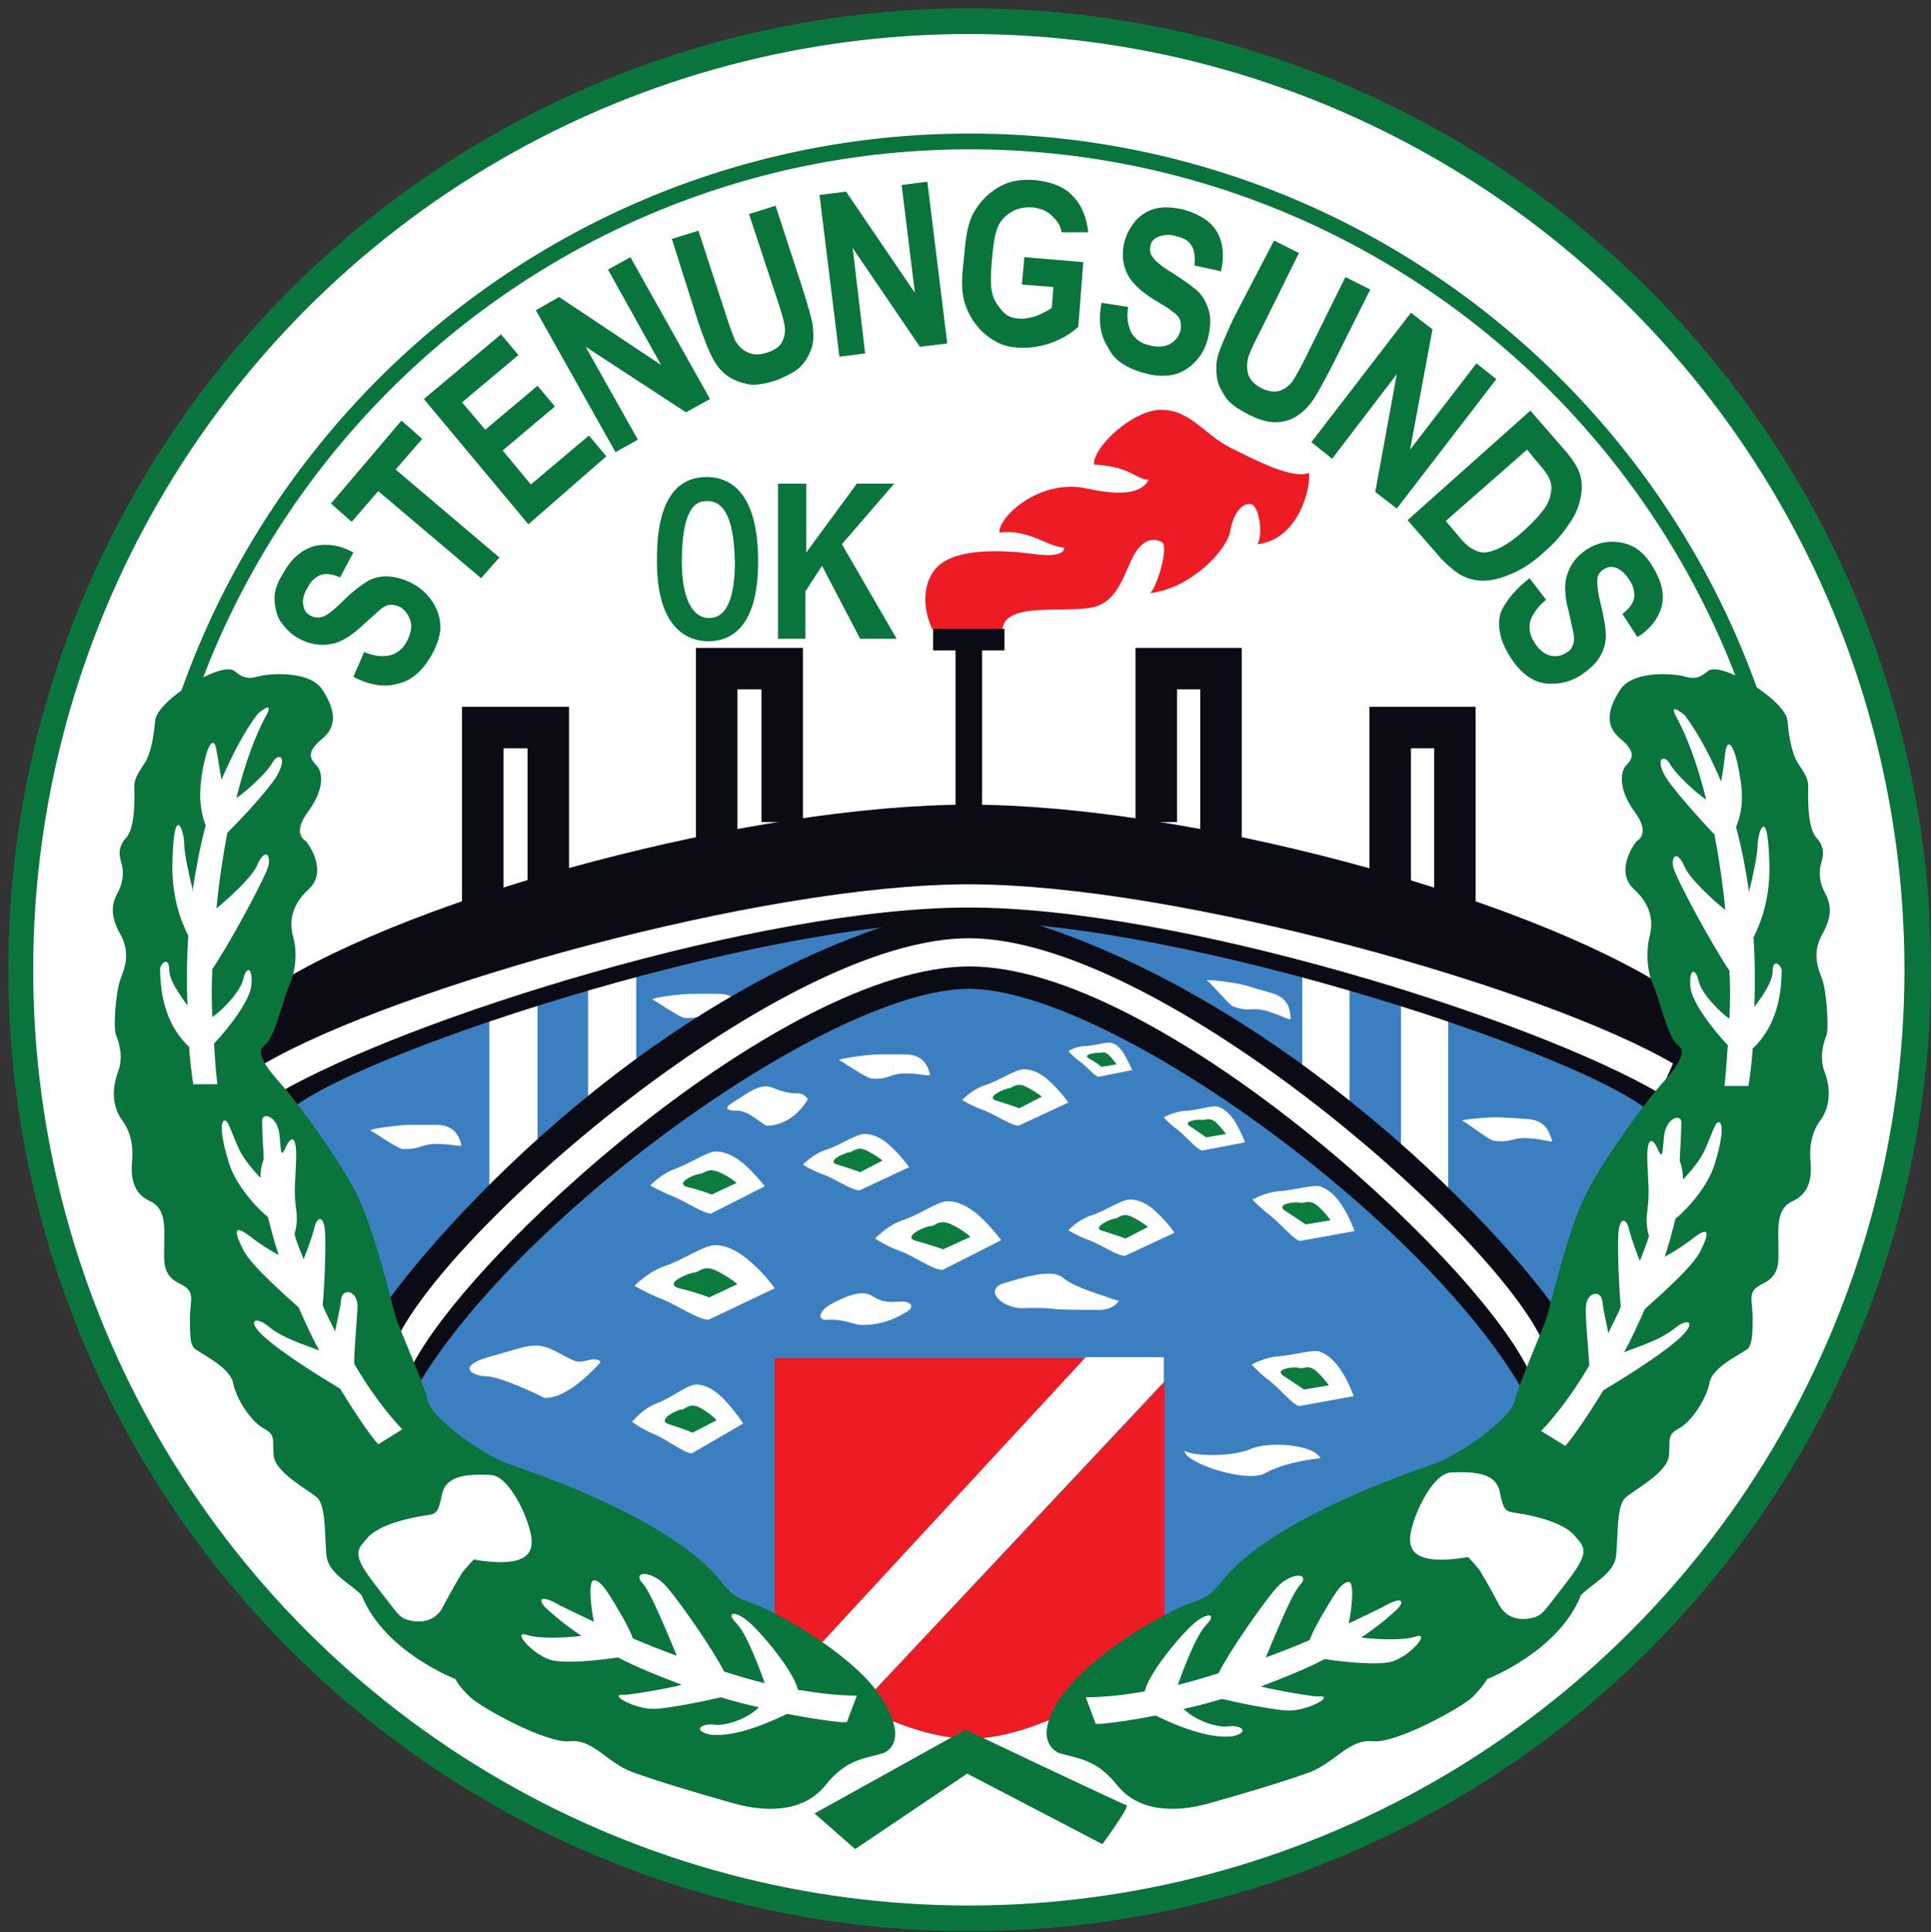
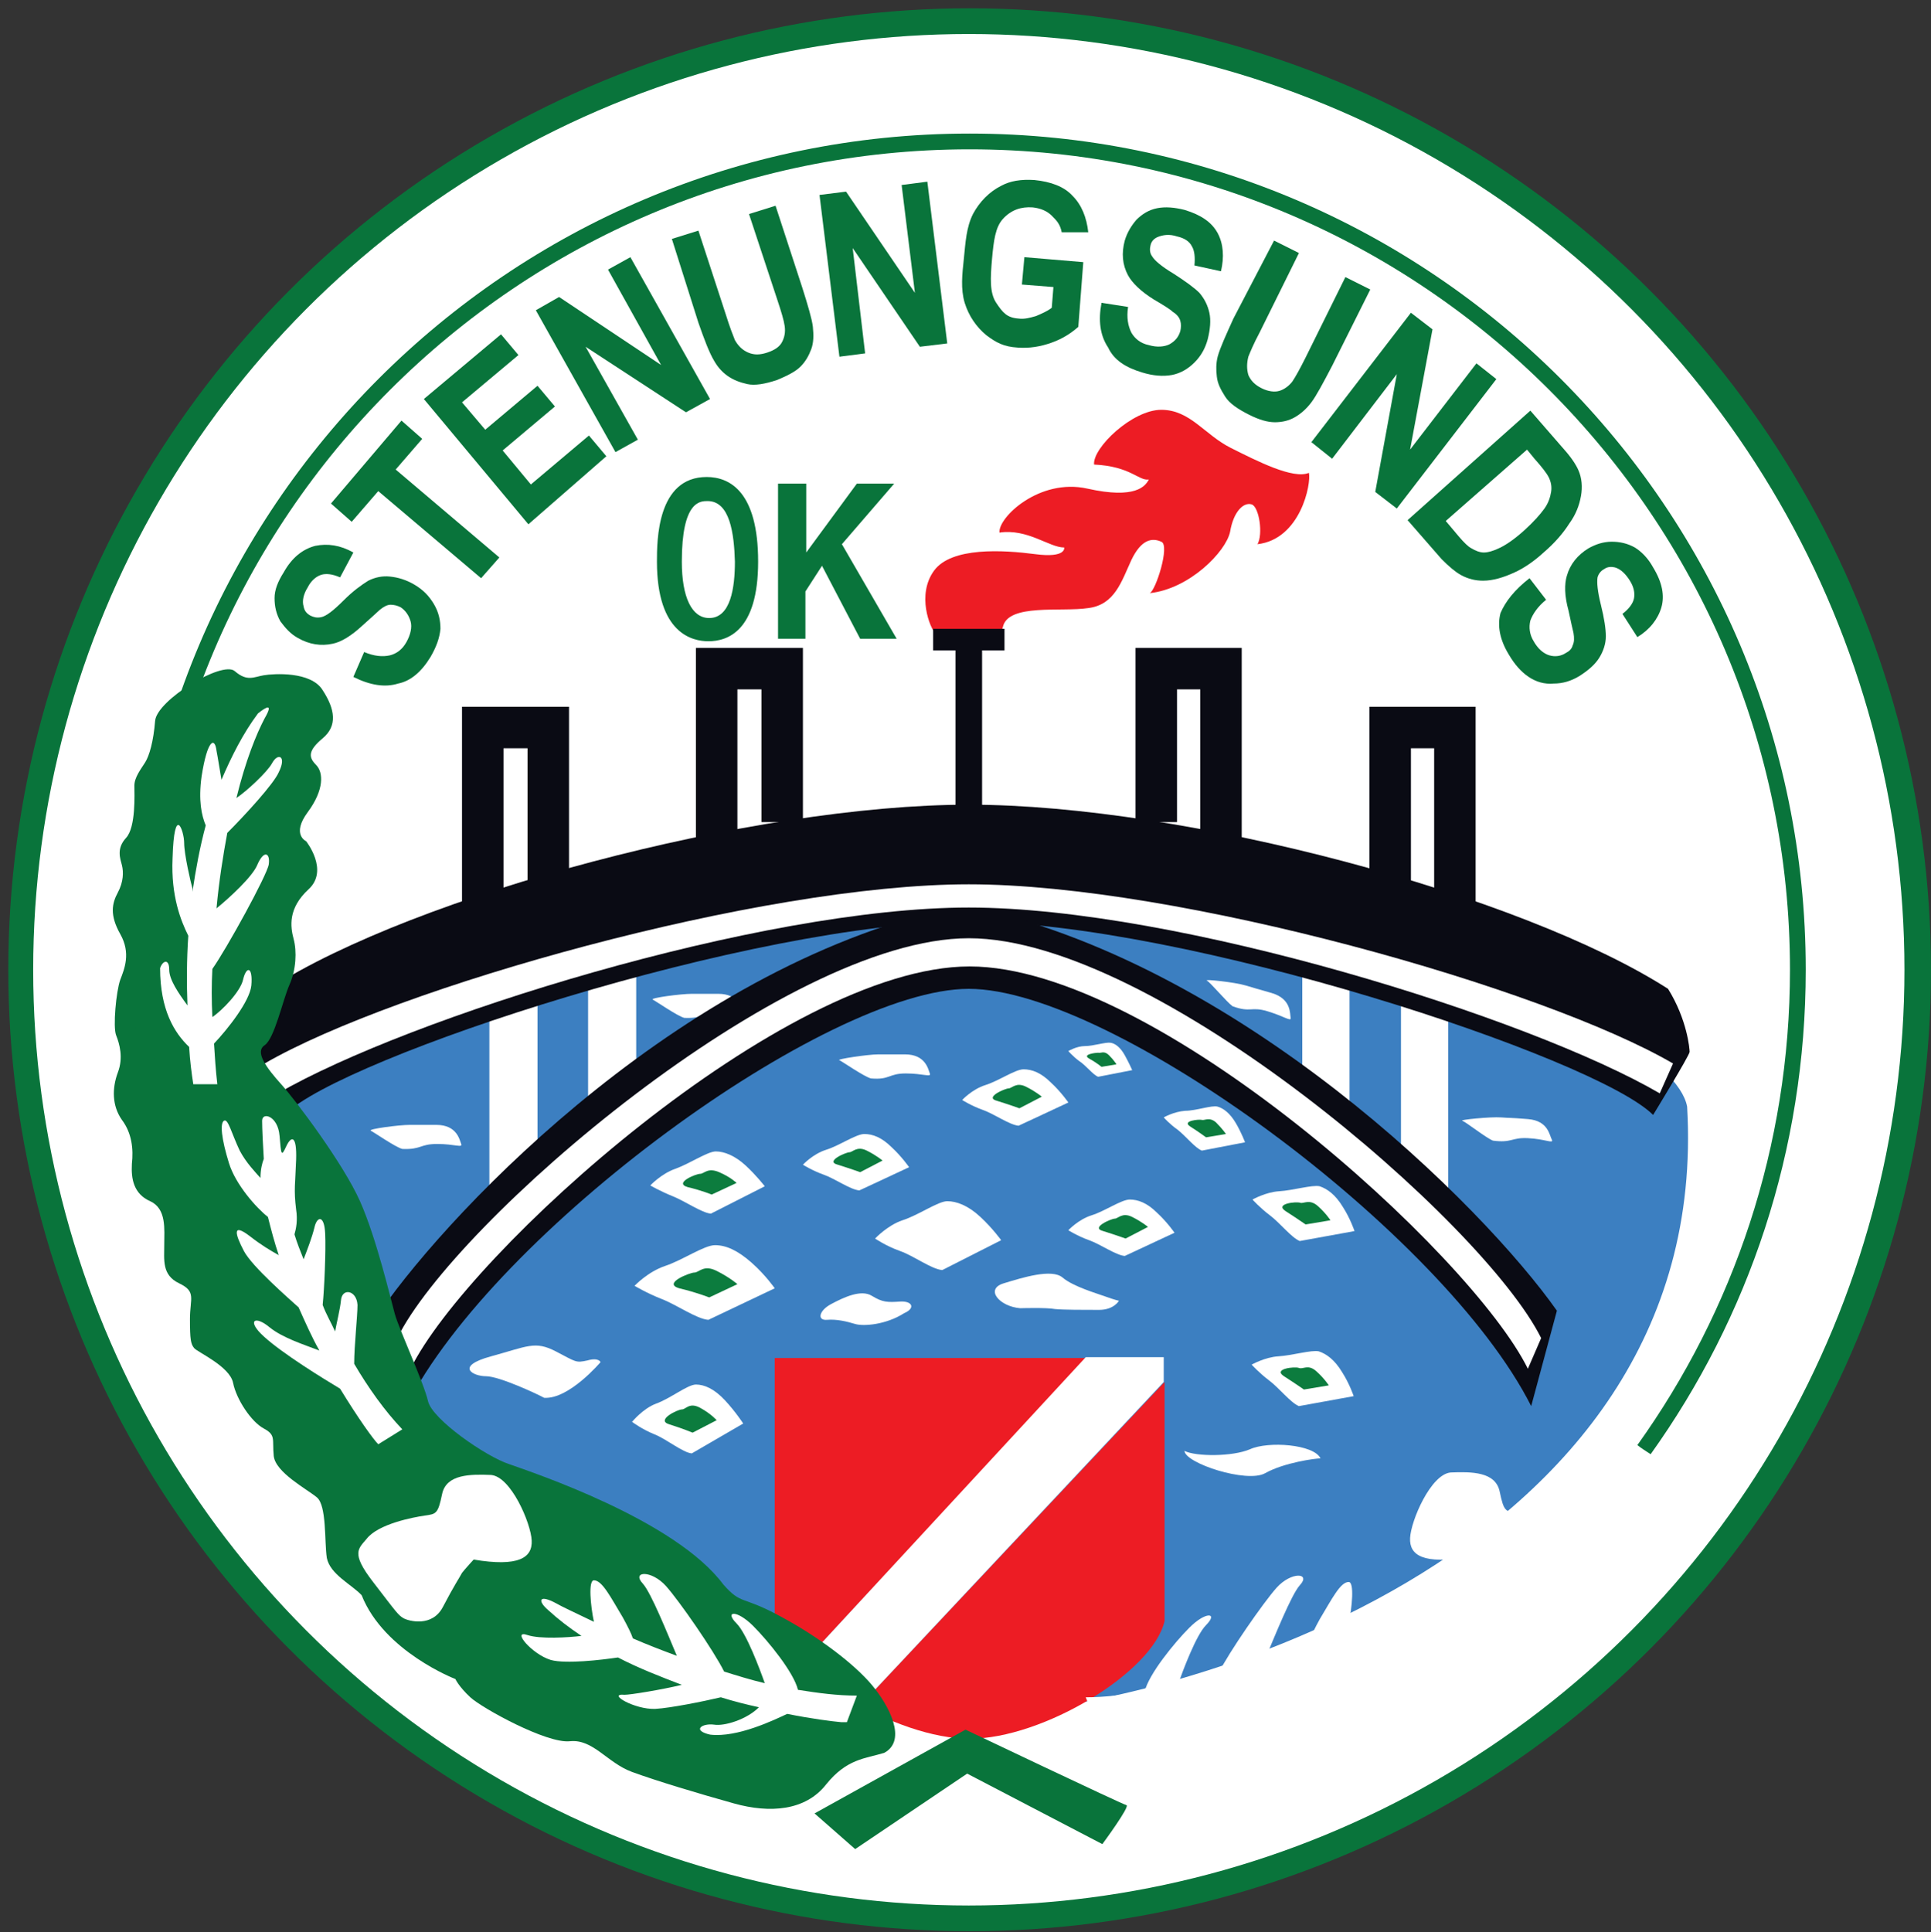
<svg xmlns="http://www.w3.org/2000/svg" version="1.1" id="Layer_2" x="0px" y="0px" width="232.8px" height="232.9px" viewBox="0 0 232.8 232.9" style="enable-background:new 0 0 232.8 232.9;" xml:space="preserve">
  <rect x="0" y="0" width="232.8" height="232.9" fill="#333333" stroke="none" />
  <circle style="fill:#09743B;" cx="116.9" cy="116.9" r="115.9" />
  <circle style="fill:#FFFFFF;" cx="116.8" cy="116.9" r="112.8" />
  <path style="fill:#3C7FC1;" d="M115.6,102.7c34.9,0,85.8,19.9,87.8,30.7c3.2,55.1-64.1,73.4-87.8,73.4s-91-18.3-87.8-73.4  C29.7,122.5,80.6,102.7,115.6,102.7z" />
  <g>
    <path style="fill:#ED1C24;" d="M105.1,204.1l-7.2-4.8l33.1-35.6H93.4v31.7c1.3,6.2,14.7,14.2,23.5,14.2s22.1-8,23.5-14.2v-28.8L105.1,204.1z" />
    <polygon style="fill:#FFFFFF;" points="105.1,204.1 140.3,166.6 140.3,163.6 130.9,163.6 97.9,199.3  " />
  </g>
  <path style="fill:#FFFFFF;" d="M65.6,168.5c-0.7-0.4-5.4-2.6-7-2.6c-1.6,0-3.8-1.2,0.6-2.4c4.4-1.2,5.3-1.9,7.8-0.6c2.5,1.3,2.4,1.4,3.8,1.1  c1.4-0.4,1.6,0.2,1.6,0.2S68.6,168.7,65.6,168.5z" />
  <path style="fill:#FFFFFF;" d="M105,130c-0.8-0.2-3.4-2-3.8-2.2c-0.5-0.1,3.4-0.7,4.7-0.7s0.7,0,3.2,0s2.8,1.8,3,2.3c0.2,0.5-0.8,0-2.9,0  S107.3,130.2,105,130z" />
  <path style="fill:#FFFFFF;" d="M48.5,138.5c-0.8-0.2-3.4-2-3.8-2.2s3.4-0.7,4.7-0.7c1.3,0,0.7,0,3.2,0s2.8,1.8,3,2.3s-0.8,0-2.9,0  S50.8,138.6,48.5,138.5z" />
  <path style="fill:#FFFFFF;" d="M82.5,122.7c-0.8-0.2-3.4-2-3.8-2.2s3.4-0.7,4.7-0.7c1.3,0,0.7,0,3.2,0s2.8,1.8,3,2.3s-0.8,0-2.9,0  S84.8,122.8,82.5,122.7z" />
  <path style="fill:#FFFFFF;" d="M148.6,121.3c-0.7-0.5-2.7-2.9-3.1-3.1s3.4,0.2,4.7,0.6c1.3,0.4,0.7,0.2,3.1,0.9c2.4,0.7,2.2,2.5,2.3,3  c0.1,0.5-0.8-0.2-2.8-0.8C150.8,121.3,150.8,122.1,148.6,121.3z" />
  <path style="fill:#FFFFFF;" d="M180,137.5c-0.8-0.3-3.2-2.2-3.7-2.4c-0.5-0.1,3.4-0.5,4.7-0.4c1.3,0.1,0.7,0,3.2,0.2s2.6,2,2.9,2.5  c0.2,0.5-0.8-0.1-2.9-0.2C182.2,137.1,182.3,137.8,180,137.5z" />
  <path style="fill:#FFFFFF;" d="M123,157.7c-2.5-0.2-4.3-2.3-2-3c2.3-0.7,5.8-1.8,7.1-0.7s4.1,1.9,5.2,2.3s1.6,0.5,1.6,0.5s-0.6,1.1-2.4,1.1  s-4.3,0-5.3-0.1C126.1,157.6,123,157.7,123,157.7z" />
  <path style="fill:#FFFFFF;" d="M109,158.3c-2.2,1.4-4.9,1.6-5.9,1.3s-2.2-0.6-3.4-0.5c-1.2,0.1-1-1.1,0.5-1.9s3.6-1.8,4.9-1  c1.3,0.8,1.9,0.8,3.4,0.7S110.4,157.7,109,158.3z" />
  <path style="fill:#FFFFFF;" d="M142.8,174.9c1.4,0.7,5.8,0.7,7.9-0.2c2.2-1,7.7-0.6,8.5,1.1c-0.6,0-4.4,0.5-6.7,1.8  C150.3,178.8,142.9,176.4,142.8,174.9z" />
  <polygon style="fill:#FFFFFF;" points="64.8,144.2 59,146.7 59,121.4 64.8,119 " />
  <polygon style="fill:#FFFFFF;" points="76.7,138.1 70.9,140.6 70.9,115.3 76.7,112.9 " />
  <polygon style="fill:#FFFFFF;" points="168.9,144.2 174.6,146.7 174.6,121.4 168.9,119 " />
  <polygon style="fill:#FFFFFF;" points="157,138.1 162.7,140.6 162.7,115.3 157,112.9 " />
  <path style="fill:#ED1C24;" d="M112.8,76.4c-0.7-0.7-2.3-4.7-0.2-7.6c2.1-2.9,8.4-2.5,12.2-2c3.8,0.5,3.5-0.8,3.5-0.8c-1.8,0-4.4-2.3-7.8-1.8  c-0.2-1.8,4.8-6.6,10.6-5.3s7-0.3,7.4-1.1c-1.2,0.2-2.2-1.6-6.6-1.8c-0.2-2,4.6-6.6,8.1-6.6s5.2,3,8.4,4.6c3.2,1.6,7.5,3.8,9.4,3  c0.3,1.3-1,8-6.2,8.6c0.7-1.2,0.2-4.5-0.7-4.8c-1-0.3-2.2,0.9-2.6,3.3c-0.5,2.4-4.9,6.9-9.7,7.4c0.7-0.2,2.5-5.8,1.4-6.2  c-1.1-0.5-2.4-0.3-3.6,2.2c-1.2,2.6-2,5.4-5.2,5.8c-3.2,0.5-9.7-0.6-10.3,2.3C120.1,78.9,112.8,76.4,112.8,76.4z" />
  <path style="fill:#0A0B14;" d="M116.8,111.1c26,0,75.6,16.4,82.5,23.3c0,0,4.4-7.2,4.4-7.6s-0.3-3.9-2.6-7.6C183.5,107.9,142.9,97,116.8,97  c-26,0-66.7,10.9-84.2,22.1c-2.3,3.7-2.6,7.2-2.6,7.6s4.4,7.6,4.4,7.6C41.2,127.5,90.8,111.1,116.8,111.1z" />
  <path style="fill:#0A0B14;" d="M116.1,109.1c33.2,6.7,62.8,36.4,71.6,48.9l-3.1,11.5c-10.6-21-50.6-50.3-67.8-50.3S59.6,148.5,49,169.5  L45.9,158C54.7,145.4,82.9,115.8,116.1,109.1z" />
  <path style="fill:#FFFFFF;" d="M116.8,113.1c22.4,0,62.1,34.3,69,48.2l-1.6,3.7c-6.8-13.8-44.9-48.5-67.3-48.5S56.3,151.1,49.5,165l-1.6-3.7  C54.7,147.4,94.4,113.1,116.8,113.1" />
  <path style="fill:#FFFFFF;" d="M116.8,106.6c25.2,0,69.3,12.5,84.9,21.6l-1.6,3.6c-15.6-9.1-58.1-22.4-83.3-22.4c-25.2,0-67.6,13.3-83.3,22.4  l-1.6-3.6C47.6,119.1,91.6,106.6,116.8,106.6" />
  <path style="fill:#09743B;" d="M106.6,211.3c-2.3,0.7-4.5,0.7-7,3.8c-2.5,3.2-6.8,3.5-11.1,2.3c-4.3-1.2-9.3-2.7-12.3-3.8s-4.7-4-7.5-3.7  c-2.8,0.3-10.6-4-12-5.3s-1.8-2.2-1.8-2.2s-8.6-3.3-11.3-10.1c-1.2-1.3-3.8-2.5-4.2-4.5c-0.3-2,0-6.3-1.2-7.3c-1.2-1-5-3-5.2-5  c-0.2-2,0.3-2.5-1.2-3.3c-1.5-0.8-3.3-3.5-3.7-5.5s-4.3-3.7-4.7-4.2s-0.5-1-0.5-3.5c0-2.5,0.8-3.3-1.3-4.3s-1.8-2.8-1.8-4.7  c0-1.8,0.3-4.3-1.7-5.2s-2.3-2.7-2.2-4.5c0.2-1.8,0-3.7-1.2-5.3c-1.2-1.7-1.2-3.8-0.5-5.7c0.7-1.8,0.2-3.5-0.2-4.5s0-5.3,0.5-6.7  c0.5-1.3,1.3-3.2,0-5.5c-1.3-2.3-1-3.7-0.3-5c0.7-1.3,0.7-2.5,0.5-3.3c-0.2-0.8-0.7-2,0.5-3.3c1.2-1.3,1-5.3,1-6.3  c0-1,0.8-2,1.3-2.8c0.5-0.8,1-2.5,1.2-5c0.2-2.5,8.1-7.3,9.6-6s2.3,0.7,3.5,0.5c1.2-0.2,5.7-0.5,7.1,1.8c1.5,2.3,1.8,4.3,0,5.8  c-1.8,1.5-1.7,2.3-0.8,3.2s1,3-1,5.7s-0.2,3.5-0.2,3.5s2.8,3.5,0.3,5.8c-2.5,2.3-2.2,4.5-1.8,6s0.3,3.7-0.5,5.5  c-0.8,1.8-1.8,6.5-3,7.3c-1.2,0.8,0.2,2.7,2,4.7c1.8,2,7.5,9.6,9.5,14.1c2,4.5,3.7,11.8,4.2,13.6c0.5,1.8,3.5,8.3,4,10.5  c0.5,2.2,7,6.7,9.8,7.6c2.8,1,20,6.7,25.8,14.5c2.2,2.5,2.2,1.3,6.8,3.8c4.7,2.5,9,5.8,11.1,8.3S109.4,209.8,106.6,211.3z" />
  <path style="fill:#FFFFFF;" d="M96.2,203.7c-0.5-2.1-3.6-5.9-5.4-7.7c-2-2-3.5-1.8-2-0.3c1.2,1.2,2.8,5.5,3.4,7.2c-1.7-0.4-3.3-0.9-4.9-1.4  c-1.3-2.6-5.4-8.5-7-10.3c-1.8-2-4.2-1.8-2.8-0.3c1,1.1,3,6.1,4.1,8.7c-1.9-0.7-3.7-1.4-5.3-2.1c-0.2-0.6-0.6-1.4-1.2-2.5  c-1.5-2.5-2.5-4.5-3.5-4.5c-0.7,0-0.4,3.1,0,5c-2.3-1.1-4-1.9-4.5-2.2c-2.2-1.2-2.3-0.3-1,0.8c1.2,1.1,2.5,2.1,4,3.1  c-1.6,0.2-5,0.4-6.5-0.1c-2-0.7,0.5,2.3,2.8,3c1.8,0.5,6.1,0,8.1-0.3c2.5,1.3,5.1,2.3,7.7,3.3c-2.5,0.6-6.2,1.2-6.9,1.2  c-2.2-0.2,1.2,1.8,3.7,1.7c1.8-0.1,5.8-0.9,7.9-1.4c1.6,0.5,3.2,0.9,4.6,1.2c-1.5,1.5-4.2,2.3-5.4,2.1c-1.5-0.2-2.7,0.7-0.5,1.2  c3.3,0.4,7.8-1.8,9.3-2.5c3,0.6,5.4,0.9,6.5,1c0.3,0,0.5,0,0.7,0l1.2-3.2C101,204.4,98.7,204.1,96.2,203.7z" />
  <path style="fill:#FFFFFF;" d="M33.6,93.1c1-2-0.1-2.4-0.8-1.1c-0.6,1.1-3.1,3.4-4.3,4.2c1.1-4.5,2.4-7.7,3.4-9.6c1.1-1.9,0.2-1.4-0.8-0.6  c-1.8,2.4-3.2,5.2-4.4,8c-0.2-1.1-0.4-2.5-0.6-3.5c-0.2-1.7-1.1-1.4-1.8,3.1c-0.4,2.9,0,4.7,0.5,5.9c-0.7,2.6-1.2,5.3-1.6,8l0-0.4  c-0.2-0.7-1-4.1-1-5.5s-1.2-4.9-1.4,1.9c-0.2,4.5,1,7.5,1.9,9.3c-0.2,2.9-0.2,5.8-0.1,8.4c-1.1-1.5-2.2-3.1-2.2-4.3  c0-1.4-0.8-1.1-1.1-0.2c0,5,1.7,7.8,3.5,9.5c0.1,1.7,0.3,3.2,0.5,4.5l2.9,0c-0.2-1.7-0.3-3.3-0.4-4.9c1.7-1.8,4.3-5.1,4.5-7  c0.2-2.3-0.6-2.4-1-0.7c-0.3,1.4-2.5,3.7-3.7,4.5c-0.1-2-0.1-3.9,0-5.8c1.7-2.4,6.6-11.3,6.8-12.6c0.2-1.4-0.6-1.8-1.4,0.1  c-0.6,1.4-3.3,3.9-4.9,5.2c0.3-3.3,0.8-6.4,1.3-9.1C29.5,98.3,33,94.5,33.6,93.1z" />
  <path style="fill:#FFFFFF;" d="M43.1,157.3c-0.1-1.8-1.9-2.1-2-0.5c-0.1,1-0.5,2.6-0.7,3.7c-0.5-1.1-1.1-2.1-1.5-3.2c0.2-1.9,0.4-6.6,0.3-8.6  c-0.1-2.3-1-2.1-1.3-0.7c-0.3,1.2-0.8,2.5-1.3,3.8c-0.4-1-0.8-2-1.1-3c0.2-0.7,0.4-1.7,0.2-3c-0.3-2.4-0.1-3.1,0-6  c0.1-3-0.6-2.9-1.2-1.6c-0.6,1.3-0.6,1-0.8-1.3c-0.2-2.4-2.1-2.9-2.1-1.8c0,0.9,0.1,3,0.2,4.6c-0.2,0.5-0.4,1.3-0.4,2.3  c-0.7-0.8-1.7-1.8-2.5-3.3c-1-2.1-1.4-3.9-1.9-3.6s-0.3,2.2,0.6,5.1c0.8,2.6,3.3,5.4,4.7,6.5c0.4,1.6,0.8,3.1,1.3,4.6  c-0.9-0.5-2.1-1.2-3.5-2.3c-2.1-1.6-1.8-0.3-0.7,1.8c1,1.9,5.5,5.8,6.6,6.8c0.8,1.8,1.6,3.6,2.5,5.2c-1.8-0.7-4.4-1.5-6-2.8  c-1.8-1.5-2.8-0.8-0.7,1.1c2.3,2.1,7.2,5.1,9.2,6.3c2.2,3.6,4,6.1,4.6,6.7l2.9-1.8c-2.1-2.2-4.1-5-5.8-7.9  C42.7,162.2,43.1,158.7,43.1,157.3z" />
  <polyline style="fill:none;stroke:#0A0B14;stroke-width:5;stroke-miterlimit:10;" points="58.2,109.9 58.2,87.7 66.1,87.7 66.1,106.2 " />
  <polyline style="fill:none;stroke:#0A0B14;stroke-width:5;stroke-miterlimit:10;" points="86.4,102.9 86.4,80.6 94.3,80.6 94.3,99.1 " />
  <polyline style="fill:none;stroke:#0A0B14;stroke-width:5;stroke-miterlimit:10;" points="175.4,109.9 175.4,87.7 167.6,87.7 167.6,106.2 " />
  <polyline style="fill:none;stroke:#0A0B14;stroke-width:5;stroke-miterlimit:10;" points="147.2,102.9 147.2,80.6 139.4,80.6 139.4,99.1 " />
  <rect x="115.2" y="78" style="fill:#0A0B14;" width="3.2" height="21.1" />
  <rect x="112.5" y="75.8" style="fill:#0A0B14;" width="8.6" height="2.6" />
  <path style="fill:#FFFFFF;" d="M85.4,159.1c-1.4-0.1-3.8-1.8-5.6-2.5s-3.3-1.6-3.3-1.6s1.6-1.7,3.7-2.4s4.7-2.5,6-2.5c1.3,0,2.7,0.6,4.4,2.1  s2.8,3.1,2.8,3.1L85.4,159.1z" />
  <path style="fill:#0C7C3E;" d="M85.5,156.4c0,0-1.5-0.6-3.6-1.1c-2.1-0.6,1.3-1.9,1.8-1.9c0.6,0,1.1-1,2.7-0.2c1.6,0.8,2.5,1.6,2.5,1.6  L85.5,156.4z" />
  <path style="fill:#FFFFFF;" d="M113.6,153.1c-1.3-0.1-3.4-1.7-5.1-2.3s-3-1.5-3-1.5s1.5-1.6,3.3-2.2c1.9-0.6,4.3-2.3,5.4-2.3  c1.1,0,2.5,0.5,4,1.9c1.5,1.4,2.5,2.8,2.5,2.8L113.6,153.1z" />
-   <path style="fill:#0C7C3E;" d="M113.7,150.6c0,0-1.4-0.5-3.2-1c-1.9-0.5,1.1-1.8,1.7-1.8s1-0.9,2.5-0.2s2.3,1.5,2.3,1.5L113.7,150.6z" />
  <path style="fill:#FFFFFF;" d="M83.4,175.2c-1.1-0.1-3-1.7-4.5-2.3c-1.5-0.6-2.7-1.5-2.7-1.5s1.3-1.6,2.9-2.2c1.7-0.6,3.8-2.3,4.8-2.3  c1,0,2.2,0.5,3.5,1.9c1.3,1.4,2.2,2.8,2.2,2.8L83.4,175.2z" />
  <path style="fill:#0C7C3E;" d="M83.5,172.7c0,0-1.2-0.5-2.8-1c-1.7-0.5,1-1.8,1.5-1.8c0.5,0,0.9-0.9,2.2-0.2c1.3,0.7,2,1.5,2,1.5L83.5,172.7z" />
  <path style="fill:#FFFFFF;" d="M85.7,146.3c-1.1-0.1-3.1-1.5-4.6-2.1c-1.5-0.6-2.7-1.3-2.7-1.3s1.3-1.4,3-2c1.7-0.6,3.9-2.1,4.9-2.1  c1,0,2.3,0.5,3.6,1.7s2.3,2.5,2.3,2.5L85.7,146.3z" />
  <path style="fill:#0C7C3E;" d="M85.8,144c0,0-1.2-0.5-2.9-0.9c-1.7-0.5,1-1.6,1.5-1.6c0.5,0,0.9-0.8,2.3-0.2s2.1,1.3,2.1,1.3L85.8,144z" />
  <path style="fill:#FFFFFF;" d="M103.6,143.5c-1.1-0.1-2.9-1.4-4.3-1.9c-1.4-0.5-2.5-1.2-2.5-1.2s1.2-1.3,2.8-1.8s3.6-1.9,4.6-1.9  c1,0,2.1,0.4,3.3,1.6c1.2,1.1,2.1,2.4,2.1,2.4L103.6,143.5z" />
  <path style="fill:#0C7C3E;" d="M103.7,141.3c0,0-1.1-0.4-2.7-0.9c-1.6-0.4,1-1.5,1.4-1.5c0.4,0,0.9-0.8,2.1-0.2c1.2,0.6,1.9,1.2,1.9,1.2  L103.7,141.3z" />
  <path style="fill:#FFFFFF;" d="M122.8,135.7c-1.1-0.1-2.9-1.4-4.3-1.9c-1.4-0.5-2.5-1.2-2.5-1.2s1.2-1.3,2.8-1.8c1.6-0.5,3.6-1.9,4.6-1.9  c1,0,2.1,0.4,3.3,1.6c1.2,1.1,2.1,2.4,2.1,2.4L122.8,135.7z" />
  <path style="fill:#0C7C3E;" d="M122.9,133.6c0,0-1.1-0.4-2.7-0.9c-1.6-0.4,1-1.5,1.4-1.5c0.4,0,0.9-0.8,2.1-0.2c1.2,0.6,1.9,1.2,1.9,1.2  L122.9,133.6z" />
  <path style="fill:#FFFFFF;" d="M135.6,151.4c-1.1-0.1-2.9-1.4-4.3-1.9c-1.4-0.5-2.5-1.2-2.5-1.2s1.2-1.3,2.8-1.8c1.6-0.5,3.6-1.9,4.6-1.9  s2.1,0.4,3.3,1.6c1.2,1.1,2.1,2.4,2.1,2.4L135.6,151.4z" />
  <path style="fill:#0C7C3E;" d="M135.7,149.3c0,0-1.1-0.4-2.7-0.9c-1.6-0.4,1-1.5,1.4-1.5c0.4,0,0.9-0.8,2.1-0.2c1.2,0.6,1.9,1.2,1.9,1.2  L135.7,149.3z" />
  <path style="fill:#FFFFFF;" d="M156.6,169.5c-1-0.4-2.4-2.2-3.6-3.1c-1.2-0.9-2.1-1.9-2.1-1.9s1.6-0.9,3.2-1c1.7-0.1,4-0.8,4.9-0.6  c0.9,0.3,1.9,1,2.8,2.5c0.9,1.4,1.4,2.9,1.4,2.9L156.6,169.5z" />
  <path style="fill:#0C7C3E;" d="M157.2,167.5c0,0-1-0.7-2.4-1.6c-1.4-0.9,1.3-1.2,1.8-1s1.1-0.5,2.1,0.4c1,0.9,1.5,1.7,1.5,1.7L157.2,167.5z" />
  <path style="fill:#FFFFFF;" d="M156.7,149.6c-1-0.4-2.4-2.2-3.6-3.1c-1.2-0.9-2.1-1.9-2.1-1.9s1.6-0.9,3.2-1c1.7-0.1,4-0.8,4.9-0.6  c0.9,0.3,1.9,1,2.8,2.5c0.9,1.4,1.4,2.9,1.4,2.9L156.7,149.6z" />
  <path style="fill:#0C7C3E;" d="M157.4,147.6c0,0-1-0.7-2.4-1.6c-1.4-0.9,1.3-1.2,1.8-1c0.4,0.1,1.1-0.5,2.1,0.4c1,0.9,1.5,1.7,1.5,1.7  L157.4,147.6z" />
  <path style="fill:#FFFFFF;" d="M144.9,138.7c-0.8-0.3-1.9-1.7-2.9-2.5c-1-0.7-1.7-1.5-1.7-1.5s1.2-0.7,2.6-0.8c1.3,0,3.2-0.7,3.9-0.5  c0.7,0.2,1.5,0.8,2.2,2c0.7,1.2,1.1,2.3,1.1,2.3L144.9,138.7z" />
  <path style="fill:#0C7C3E;" d="M145.4,137.1c0,0-0.8-0.6-1.9-1.3c-1.1-0.7,1.1-0.9,1.4-0.8c0.3,0.1,0.9-0.4,1.7,0.3c0.8,0.8,1.2,1.4,1.2,1.4  L145.4,137.1z" />
  <path style="fill:#FFFFFF;" d="M132.4,129.8c-0.6-0.2-1.5-1.4-2.3-1.9c-0.8-0.6-1.3-1.2-1.3-1.2s1-0.6,2-0.6c1,0,2.5-0.5,3.1-0.4  s1.2,0.6,1.7,1.5c0.5,0.9,0.9,1.8,0.9,1.8L132.4,129.8z" />
  <path style="fill:#0C7C3E;" d="M132.8,128.6c0,0-0.6-0.5-1.5-1c-0.9-0.5,0.8-0.7,1.1-0.7c0.3,0.1,0.7-0.3,1.3,0.3c0.6,0.6,0.9,1.1,0.9,1.1  L132.8,128.6z" />
-   <path style="fill:#FFFFFF;" d="M92.4,135.7c-0.5-0.2-2.2-1.8-3.4-1.8c-1.2,0-2-0.2-0.5-1.1s3.1-2.3,4.6-1.7c1.4,0.6,2.3,0.7,3.1,0.7  s1.2,0.7,1.2,0.7S95.7,135.7,92.4,135.7z" />
  <path style="fill:#09743B;" d="M103.1,222.9l13.5-9.1l16.3,8.5c0,0,3.4-4.6,2.9-4.7s-19.4-9.1-19.4-9.1l-18.2,10.1L103.1,222.9z" />
  <g>
    <path style="fill:#09743B;" d="M42.6,81.6l1.3-3c1.2,0.5,2.2,0.6,3.1,0.4c0.8-0.2,1.5-0.7,2-1.6c0.5-0.9,0.7-1.8,0.5-2.5   c-0.2-0.7-0.6-1.3-1.2-1.7c-0.4-0.2-0.8-0.3-1.2-0.3c-0.4,0-0.8,0.2-1.3,0.6c-0.3,0.3-1,0.9-2.1,1.9c-1.4,1.3-2.6,2-3.6,2.2   c-1.4,0.3-2.8,0.1-4.2-0.7c-0.9-0.5-1.5-1.2-2.1-2c-0.5-0.9-0.7-1.8-0.7-2.8s0.4-2,1.1-3.1c1-1.8,2.3-2.8,3.8-3.2   c1.5-0.3,3-0.1,4.6,0.8L41,69.6c-0.9-0.4-1.7-0.5-2.3-0.3s-1.2,0.7-1.6,1.5c-0.5,0.8-0.7,1.6-0.5,2.3c0.1,0.5,0.3,0.8,0.8,1.1   c0.4,0.2,0.8,0.3,1.3,0.2c0.6-0.1,1.5-0.8,2.7-2c1.2-1.2,2.2-1.9,3-2.4c0.8-0.4,1.7-0.6,2.6-0.5c1,0.1,2,0.4,3,1   c1,0.6,1.7,1.3,2.3,2.3c0.6,1,0.8,2,0.8,3c-0.1,1.1-0.5,2.2-1.2,3.4c-1.1,1.8-2.4,2.9-3.9,3.2C46.4,82.9,44.6,82.6,42.6,81.6z" />
    <path style="fill:#09743B;" d="M58,69.7L45.6,59.2l-3.2,3.7l-2.5-2.2l8.5-10l2.5,2.2l-3.2,3.7l12.5,10.6L58,69.7z" />
    <path style="fill:#09743B;" d="M63.7,63.2L51.1,48.1l9.3-7.8l2.1,2.5l-6.8,5.7l2.8,3.3l6.3-5.3l2.1,2.5l-6.3,5.3l3.4,4.1l7-5.9l2.1,2.5   L63.7,63.2z" />
    <path style="fill:#09743B;" d="M74.2,54.5l-9.6-17.1l2.8-1.6L79.7,44l-6.4-11.5l2.7-1.5l9.6,17.1l-2.9,1.6l-12.1-7.9L76.9,53L74.2,54.5z" />
    <path style="fill:#09743B;" d="M81,28.8l3.2-1l3.3,10.1c0.5,1.6,0.9,2.6,1.1,3.1c0.4,0.7,0.9,1.2,1.6,1.5c0.7,0.3,1.4,0.3,2.3,0   c0.9-0.3,1.5-0.7,1.8-1.3c0.3-0.6,0.4-1.2,0.3-1.9s-0.4-1.7-0.9-3.2l-3.4-10.3l3.2-1l3.2,9.8c0.7,2.2,1.2,3.9,1.3,4.8   c0.1,1,0.1,1.9-0.2,2.7c-0.3,0.8-0.7,1.5-1.3,2.1c-0.6,0.6-1.6,1.1-2.8,1.6c-1.5,0.5-2.7,0.7-3.6,0.5c-0.9-0.2-1.7-0.5-2.4-1   c-0.7-0.5-1.2-1.1-1.6-1.8c-0.6-1-1.2-2.6-1.9-4.6L81,28.8z" />
    <path style="fill:#09743B;" d="M101.2,43l-2.4-19.5l3.2-0.4l8.3,12.2l-1.6-13l3.1-0.4l2.4,19.5l-3.3,0.4l-8.1-11.9l1.5,12.7L101.2,43z" />
    <path style="fill:#09743B;" d="M123.2,34.3l0.3-3.3l7.1,0.6l-0.6,7.8c-0.8,0.7-1.8,1.4-3.2,1.9c-1.4,0.5-2.7,0.7-4.1,0.6   c-1.7-0.1-2.6-0.6-3.8-1.5c-1.2-1-2.1-2.3-2.6-3.9c-0.5-1.7-0.3-3.4-0.1-5.3c0.2-2,0.3-3.8,1.1-5.4c0.8-1.5,2-2.7,3.4-3.4   c1.1-0.6,2.4-0.8,4-0.7c2,0.2,3.6,0.8,4.6,1.9c1.1,1.1,1.7,2.6,1.9,4.4L128,28c-0.2-1-0.6-1.4-1.2-2c-0.6-0.6-1.4-0.9-2.3-1   c-1.4-0.1-2.6,0.3-3.6,1.4c-0.9,1-1.1,2.6-1.3,4.8c-0.2,2.3-0.3,4.1,0.5,5.3c0.8,1.2,1.3,1.8,2.7,1.9c0.7,0.1,1.4-0.1,2.1-0.3   c0.7-0.3,1.4-0.6,1.9-1l0.2-2.5L123.2,34.3z" />
    <path style="fill:#09743B;" d="M132.8,36.5L136,37c-0.2,1.3,0,2.3,0.4,3.1c0.4,0.7,1.1,1.3,2.1,1.5c1,0.3,1.9,0.2,2.5-0.1   c0.7-0.4,1.1-0.9,1.3-1.6c0.1-0.4,0.1-0.9,0-1.2c-0.1-0.4-0.4-0.8-0.9-1.1c-0.3-0.3-1.1-0.8-2.3-1.5c-1.6-1-2.6-2-3.1-2.9   c-0.7-1.3-0.8-2.7-0.4-4.2c0.3-1,0.8-1.8,1.4-2.5c0.7-0.7,1.5-1.2,2.5-1.4c1-0.2,2.1-0.1,3.3,0.2c2,0.6,3.3,1.5,4,2.8   c0.7,1.3,0.8,2.9,0.4,4.6l-3.2-0.7c0.1-1,0-1.8-0.3-2.3c-0.3-0.6-0.9-1-1.8-1.2c-0.9-0.3-1.7-0.2-2.4,0.1c-0.4,0.2-0.7,0.5-0.8,1   c-0.1,0.4-0.1,0.9,0.2,1.3c0.3,0.5,1.1,1.2,2.6,2.1c1.4,0.9,2.5,1.7,3.1,2.3c0.6,0.7,1,1.5,1.2,2.4c0.2,0.9,0.1,2-0.2,3.2   c-0.3,1.1-0.8,2-1.6,2.8c-0.8,0.8-1.7,1.3-2.7,1.5c-1.1,0.2-2.3,0.1-3.6-0.3c-2-0.6-3.4-1.5-4.1-3   C132.6,40.4,132.4,38.6,132.8,36.5z" />
    <path style="fill:#09743B;" d="M153.6,29l3,1.5l-4.7,9.5c-0.8,1.5-1.2,2.5-1.4,3c-0.2,0.8-0.2,1.5,0,2.2c0.3,0.7,0.8,1.2,1.6,1.6   c0.8,0.4,1.6,0.5,2.2,0.3c0.6-0.2,1.1-0.6,1.5-1.1c0.4-0.6,0.9-1.5,1.6-2.9l4.8-9.7l3,1.5l-4.6,9.2c-1.1,2.1-1.9,3.6-2.5,4.4   c-0.6,0.8-1.3,1.4-2,1.8c-0.7,0.4-1.5,0.6-2.4,0.6c-0.9,0-1.9-0.3-3.1-0.9c-1.4-0.7-2.4-1.4-2.9-2.2s-0.9-1.5-1-2.4   c-0.1-0.8-0.1-1.6,0.1-2.4c0.3-1.1,1-2.6,1.9-4.6L153.6,29z" />
    <path style="fill:#09743B;" d="M158.1,53.3l12-15.6l2.6,2L170,54.2l8-10.4l2.4,1.9l-12,15.6l-2.6-2l2.6-14.2l-7.8,10.2L158.1,53.3z" />
    <path style="fill:#09743B;" d="M184.5,49.5l4,4.6c0.9,1,1.5,1.9,1.8,2.6c0.4,0.9,0.5,2,0.3,3.1c-0.2,1.1-0.6,2.2-1.4,3.3   c-0.7,1.1-1.7,2.3-3.1,3.5c-1.2,1.1-2.4,1.9-3.5,2.4c-1.3,0.6-2.6,1-3.8,1c-0.9,0-1.8-0.2-2.7-0.7c-0.7-0.4-1.4-1-2.3-1.9l-4.1-4.7   L184.5,49.5z M184.1,54.2l-9.8,8.6l1.6,1.9c0.6,0.7,1.1,1.2,1.5,1.4c0.5,0.3,1,0.5,1.5,0.5c0.5,0,1.2-0.2,2-0.6   c0.8-0.4,1.8-1.1,2.9-2.1c1.1-1,1.9-1.9,2.4-2.6c0.5-0.7,0.7-1.4,0.8-2c0.1-0.6,0-1.2-0.3-1.8c-0.2-0.4-0.8-1.2-1.7-2.2L184.1,54.2   z" />
    <path style="fill:#09743B;" d="M184.4,69.7l2,2.6c-1,0.8-1.6,1.7-1.9,2.5c-0.2,0.8-0.1,1.7,0.4,2.5c0.5,0.9,1.2,1.5,1.9,1.7   c0.7,0.2,1.4,0.1,2-0.3c0.4-0.2,0.7-0.5,0.8-0.9c0.2-0.4,0.2-0.9,0.1-1.5c-0.1-0.4-0.3-1.3-0.6-2.7c-0.5-1.8-0.5-3.2-0.2-4.2   c0.4-1.4,1.3-2.5,2.6-3.3c0.9-0.5,1.8-0.8,2.8-0.8c1,0,1.9,0.2,2.8,0.7c0.8,0.5,1.6,1.3,2.2,2.4c1.1,1.8,1.4,3.4,1,4.8   c-0.4,1.4-1.4,2.7-2.9,3.6l-1.8-2.8c0.8-0.6,1.3-1.3,1.4-1.9c0.1-0.6,0-1.3-0.5-2.1c-0.5-0.8-1.1-1.4-1.8-1.6   c-0.4-0.1-0.9-0.1-1.3,0.2c-0.4,0.2-0.7,0.6-0.8,1c-0.1,0.6,0,1.7,0.4,3.3c0.4,1.6,0.6,2.9,0.6,3.8c0,0.9-0.3,1.8-0.8,2.6   c-0.5,0.8-1.3,1.5-2.4,2.2c-1,0.6-2,0.9-3.1,0.9c-1.1,0.1-2.1-0.2-3-0.8c-0.9-0.6-1.7-1.5-2.4-2.7c-1.1-1.8-1.4-3.5-1-5   C181.5,72.5,182.6,71.1,184.4,69.7z" />
  </g>
  <g>
    <path style="fill:#09743B;" d="M93.8,77V58.3h3.4v8.3l6.1-8.3h4.5l-6.3,7.3l6.6,11.4h-4.4l-4.6-8.8l-2,3.1V77H93.8z" />
  </g>
  <path style="fill:#09743B;" d="M85.4,77.3c-1.9,0-6.2-0.9-6.2-9.6c0-2.5,0-10.2,6-10.2c2.8,0,6.2,1.8,6.2,10.2C91.4,76.1,87.7,77.3,85.4,77.3z   M85.3,60.4c-0.9,0-3.1,0-3.1,7.3c0,4.3,1.2,6.8,3.3,6.8c2.6,0,3.1-3.7,3.1-6.8C88.5,64.3,88,60.4,85.3,60.4z" />
  <g>
    <path style="fill:none;" d="M116.9,18C62.4,18,18,62.4,18,116.9c0,18.5,5.1,35.8,14,50.6c25.6-6.9,136.3-7.2,137.8-6.9   c0.9,0.2,10.3,1.8,27.7,13.6c11.5-16.2,18.4-36,18.4-57.3C215.8,62.4,171.4,18,116.9,18z" />
    <path style="fill:#09743B;" d="M18,116.9C18,62.4,62.4,18,116.9,18c54.5,0,98.9,44.4,98.9,98.9c0,21.3-6.8,41.1-18.4,57.3   c0.5,0.4,1,0.7,1.6,1.1c11.8-16.5,18.7-36.6,18.7-58.4c0-55.6-45.2-100.8-100.8-100.8c-55.6,0-100.8,45.2-100.8,100.8   c0,18.7,5.1,36.2,14,51.2c0.6-0.2,1.2-0.4,1.9-0.6C23.1,152.7,18,135.4,18,116.9z" />
  </g>
-   <path style="fill:#09743B;" d="M127.6,211.3c2.3,0.7,4.5,0.7,7,3.8c2.5,3.2,6.8,3.5,11.1,2.3c4.3-1.2,9.3-2.7,12.3-3.8c3-1.2,4.7-4,7.5-3.7  c2.8,0.3,10.6-4,12-5.3c1.3-1.3,1.8-2.2,1.8-2.2s8.6-3.3,11.3-10.1c1.2-1.3,3.8-2.5,4.2-4.5c0.3-2,0-6.3,1.2-7.3c1.2-1,5-3,5.2-5  c0.2-2-0.3-2.5,1.2-3.3c1.5-0.8,3.3-3.5,3.7-5.5c0.3-2,4.3-3.7,4.7-4.2c0.3-0.5,0.5-1,0.5-3.5c0-2.5-0.8-3.3,1.3-4.3  s1.8-2.8,1.8-4.7c0-1.8-0.3-4.3,1.7-5.2s2.3-2.7,2.2-4.5c-0.2-1.8,0-3.7,1.2-5.3c1.2-1.7,1.2-3.8,0.5-5.7c-0.7-1.8-0.2-3.5,0.2-4.5  c0.3-1,0-5.3-0.5-6.7c-0.5-1.3-1.3-3.2,0-5.5c1.3-2.3,1-3.7,0.3-5c-0.7-1.3-0.7-2.5-0.5-3.3s0.7-2-0.5-3.3c-1.2-1.3-1-5.3-1-6.3  c0-1-0.8-2-1.3-2.8c-0.5-0.8-1-2.5-1.2-5c-0.2-2.5-8.1-7.3-9.6-6s-2.3,0.7-3.5,0.5c-1.2-0.2-5.7-0.5-7.1,1.8c-1.5,2.3-1.8,4.3,0,5.8  c1.8,1.5,1.7,2.3,0.8,3.2c-0.8,0.8-1,3,1,5.7c2,2.7,0.2,3.5,0.2,3.5s-2.8,3.5-0.3,5.8c2.5,2.3,2.2,4.5,1.8,6  c-0.3,1.5-0.3,3.7,0.5,5.5c0.8,1.8,1.8,6.5,3,7.3s-0.2,2.7-2,4.7c-1.8,2-7.5,9.6-9.5,14.1s-3.7,11.8-4.2,13.6  c-0.5,1.8-3.5,8.3-4,10.5s-7,6.7-9.8,7.6c-2.8,1-20,6.7-25.8,14.5c-2.2,2.5-2.2,1.3-6.8,3.8c-4.7,2.5-9,5.8-11.1,8.3  C126.6,205.8,124.8,209.8,127.6,211.3z" />
  <path style="fill:#FFFFFF;" d="M138,203.9c0.5-2.1,3.6-5.9,5.4-7.7c2-2,3.5-1.8,2-0.3c-1.2,1.2-2.8,5.5-3.4,7.2c1.7-0.4,3.3-0.9,4.9-1.4  c1.3-2.6,5.4-8.5,7-10.3c1.8-2,4.2-1.8,2.8-0.3c-1,1.1-3,6.1-4.1,8.7c1.9-0.7,3.7-1.4,5.3-2.1c0.2-0.6,0.6-1.4,1.2-2.5  c1.5-2.5,2.5-4.5,3.5-4.5c0.7,0,0.4,3.1,0,5c2.3-1.1,4-1.9,4.5-2.2c2.2-1.2,2.3-0.3,1,0.8c-1.2,1.1-2.5,2.1-4,3.1  c1.6,0.2,5,0.4,6.5-0.1c2-0.7-0.5,2.3-2.8,3c-1.8,0.5-6.1,0-8.1-0.3c-2.5,1.3-5.1,2.3-7.7,3.3c2.5,0.6,6.2,1.2,6.9,1.2  c2.2-0.2-1.2,1.8-3.7,1.7c-1.8-0.1-5.8-0.9-7.9-1.4c-1.6,0.5-3.2,0.9-4.6,1.2c1.5,1.5,4.2,2.3,5.4,2.1c1.5-0.2,2.7,0.7,0.5,1.2  c-3.3,0.4-7.8-1.8-9.3-2.5c-3,0.6-5.4,0.9-6.5,1c-0.3,0-0.5,0-0.7,0l-1.2-3.2C133.2,204.6,135.6,204.3,138,203.9z" />
  <path style="fill:#FFFFFF;" d="M200.6,93.3c-1-2,0.1-2.4,0.8-1.1c0.6,1.1,3.1,3.4,4.3,4.2c-1.1-4.5-2.4-7.7-3.4-9.6c-1.1-1.9-0.2-1.4,0.8-0.6  c1.8,2.4,3.2,5.2,4.4,8c0.2-1.1,0.4-2.5,0.5-3.5c0.2-1.7,1.1-1.4,1.8,3.1c0.5,2.9,0,4.7-0.5,5.9c0.7,2.6,1.2,5.3,1.6,8l0-0.4  c0.2-0.7,1-4.1,1-5.5s1.2-4.9,1.4,1.9c0.2,4.5-1,7.5-1.9,9.3c0.2,2.9,0.2,5.8,0.1,8.4c1.1-1.5,2.2-3.1,2.2-4.3  c0-1.4,0.8-1.1,1.1-0.2c0,5-1.7,7.8-3.5,9.5c-0.1,1.7-0.3,3.2-0.5,4.5l-2.9,0c0.2-1.7,0.3-3.3,0.4-4.9c-1.7-1.8-4.3-5.1-4.5-7  c-0.2-2.3,0.6-2.4,1-0.7c0.3,1.4,2.5,3.7,3.7,4.5c0.1-2,0.1-3.9,0-5.8c-1.7-2.4-6.6-11.3-6.8-12.6c-0.2-1.4,0.6-1.8,1.4,0.1  c0.6,1.4,3.3,3.9,4.9,5.2c-0.3-3.3-0.8-6.4-1.3-9.1C204.7,98.5,201.3,94.7,200.6,93.3z" />
-   <path style="fill:#FFFFFF;" d="M191.2,157.5c0.1-1.8,1.9-2.1,2-0.5c0.1,1,0.5,2.6,0.7,3.7c0.5-1.1,1.1-2.1,1.5-3.2c-0.2-1.9-0.4-6.6-0.3-8.6  c0.1-2.3,1-2.1,1.3-0.7c0.3,1.2,0.8,2.5,1.3,3.8c0.4-1,0.8-2,1.1-3c-0.2-0.7-0.4-1.7-0.2-3c0.3-2.4,0.1-3.1,0-6  c-0.1-3,0.6-2.9,1.2-1.6c0.6,1.3,0.6,1,0.8-1.3c0.2-2.4,2.1-2.9,2.1-1.8c0,0.9-0.1,3-0.2,4.6c0.2,0.5,0.4,1.3,0.4,2.3  c0.7-0.8,1.7-1.8,2.5-3.3c1-2.1,1.4-3.9,1.9-3.6c0.5,0.3,0.3,2.2-0.6,5.1c-0.8,2.6-3.3,5.4-4.7,6.5c-0.4,1.6-0.8,3.1-1.3,4.6  c0.9-0.5,2.1-1.2,3.5-2.3c2.1-1.6,1.8-0.3,0.7,1.8c-1,1.9-5.5,5.8-6.6,6.8c-0.8,1.8-1.6,3.6-2.5,5.2c1.8-0.7,4.4-1.5,6-2.8  c1.8-1.5,2.8-0.8,0.7,1.1c-2.3,2.1-7.2,5.1-9.2,6.3c-2.2,3.6-4,6.1-4.6,6.7l-2.9-1.8c2.1-2.2,4.1-5,5.8-7.9  C191.5,162.4,191.1,158.9,191.2,157.5z" />
  <path style="fill:#FFFFFF;" d="M57.1,188c5.4,0.9,7.1-0.2,7-2.3c-0.1-2.1-2.5-7.7-4.9-7.9c-2.5-0.1-5.4-0.1-5.9,2.3c-0.5,2.4-0.7,2.4-2.1,2.6  c-1.4,0.2-5.6,1-7,2.8c-1,1.2-1.9,1.7,0.7,5.1c3,3.9,3.1,4.1,3.8,4.5c0.6,0.3,3.4,1.1,4.7-1.4s2.1-3.7,2.3-4.1  C56,189.2,57.1,188,57.1,188z" />
  <path style="fill:#FFFFFF;" d="M177,187.7c-5.4,0.9-7.1-0.2-7-2.3c0.1-2.1,2.5-7.7,4.9-7.9c2.5-0.1,5.4-0.1,5.9,2.3c0.5,2.4,0.7,2.4,2.1,2.6  c1.4,0.2,5.6,1,7,2.8c1,1.2,1.9,1.7-0.7,5.1c-3,3.9-3.1,4.1-3.8,4.5c-0.6,0.3-3.4,1.1-4.7-1.4c-1.3-2.5-2.1-3.7-2.3-4.1  C178.1,188.9,177,187.7,177,187.7z" />
</svg>